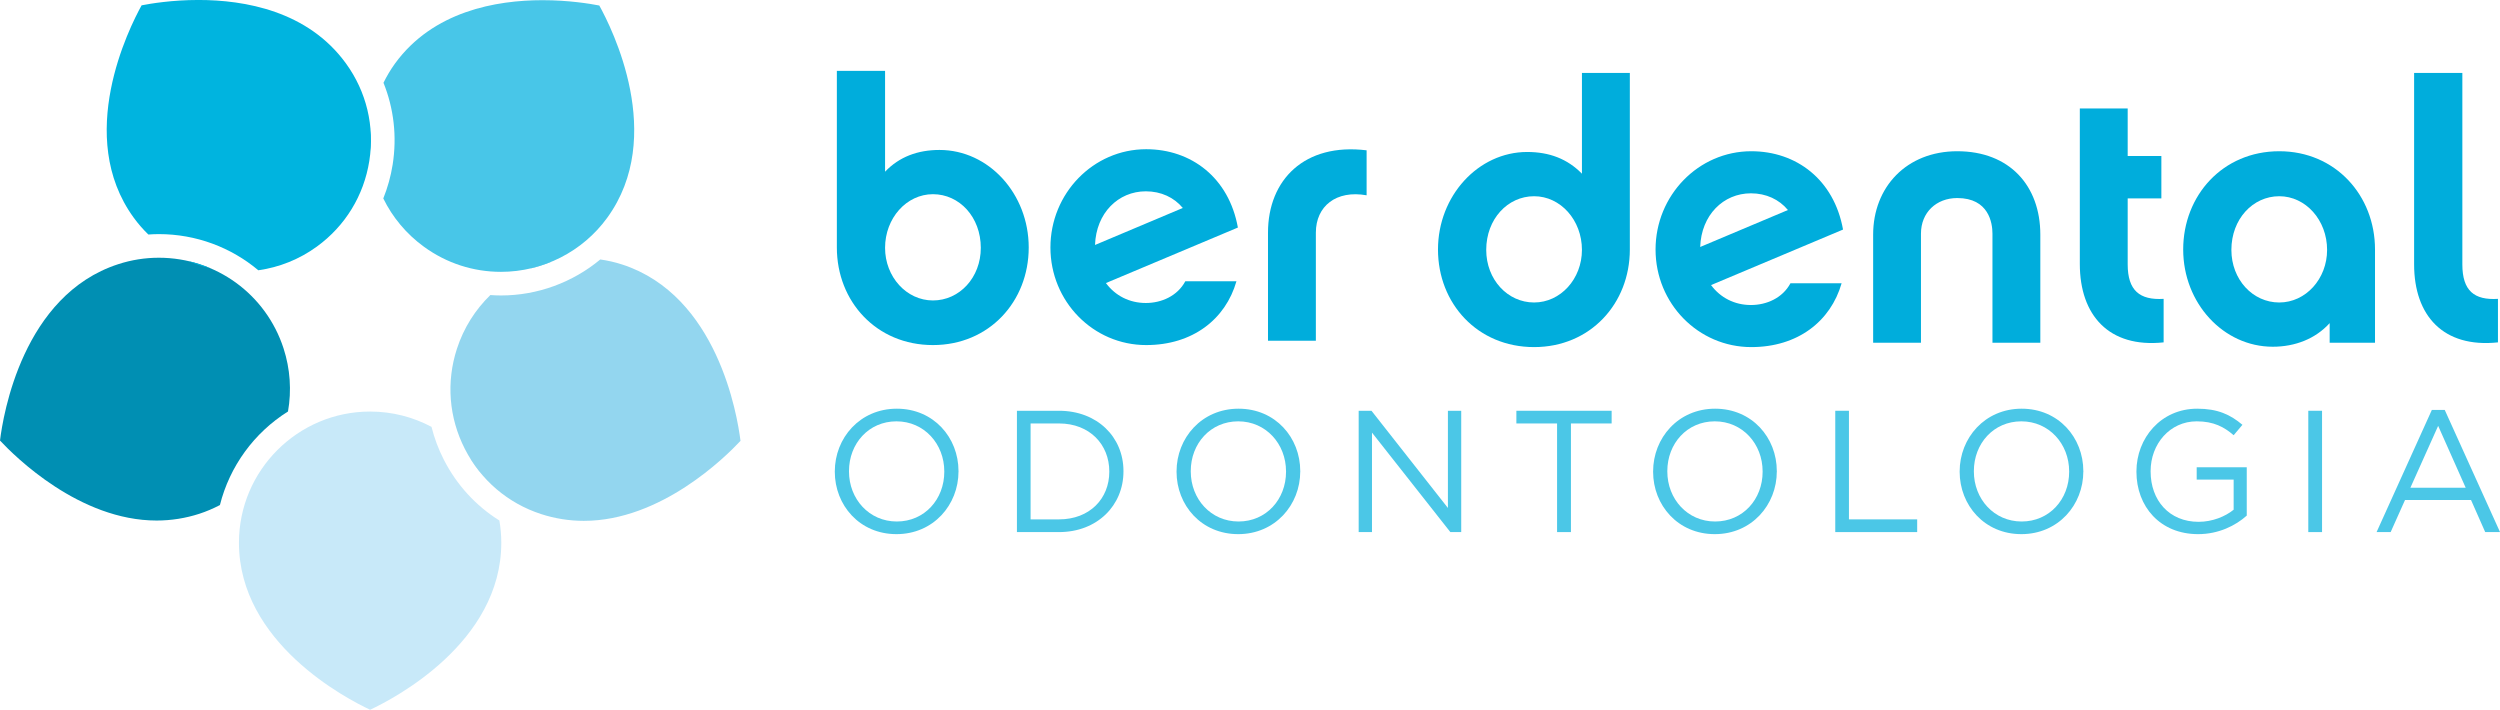
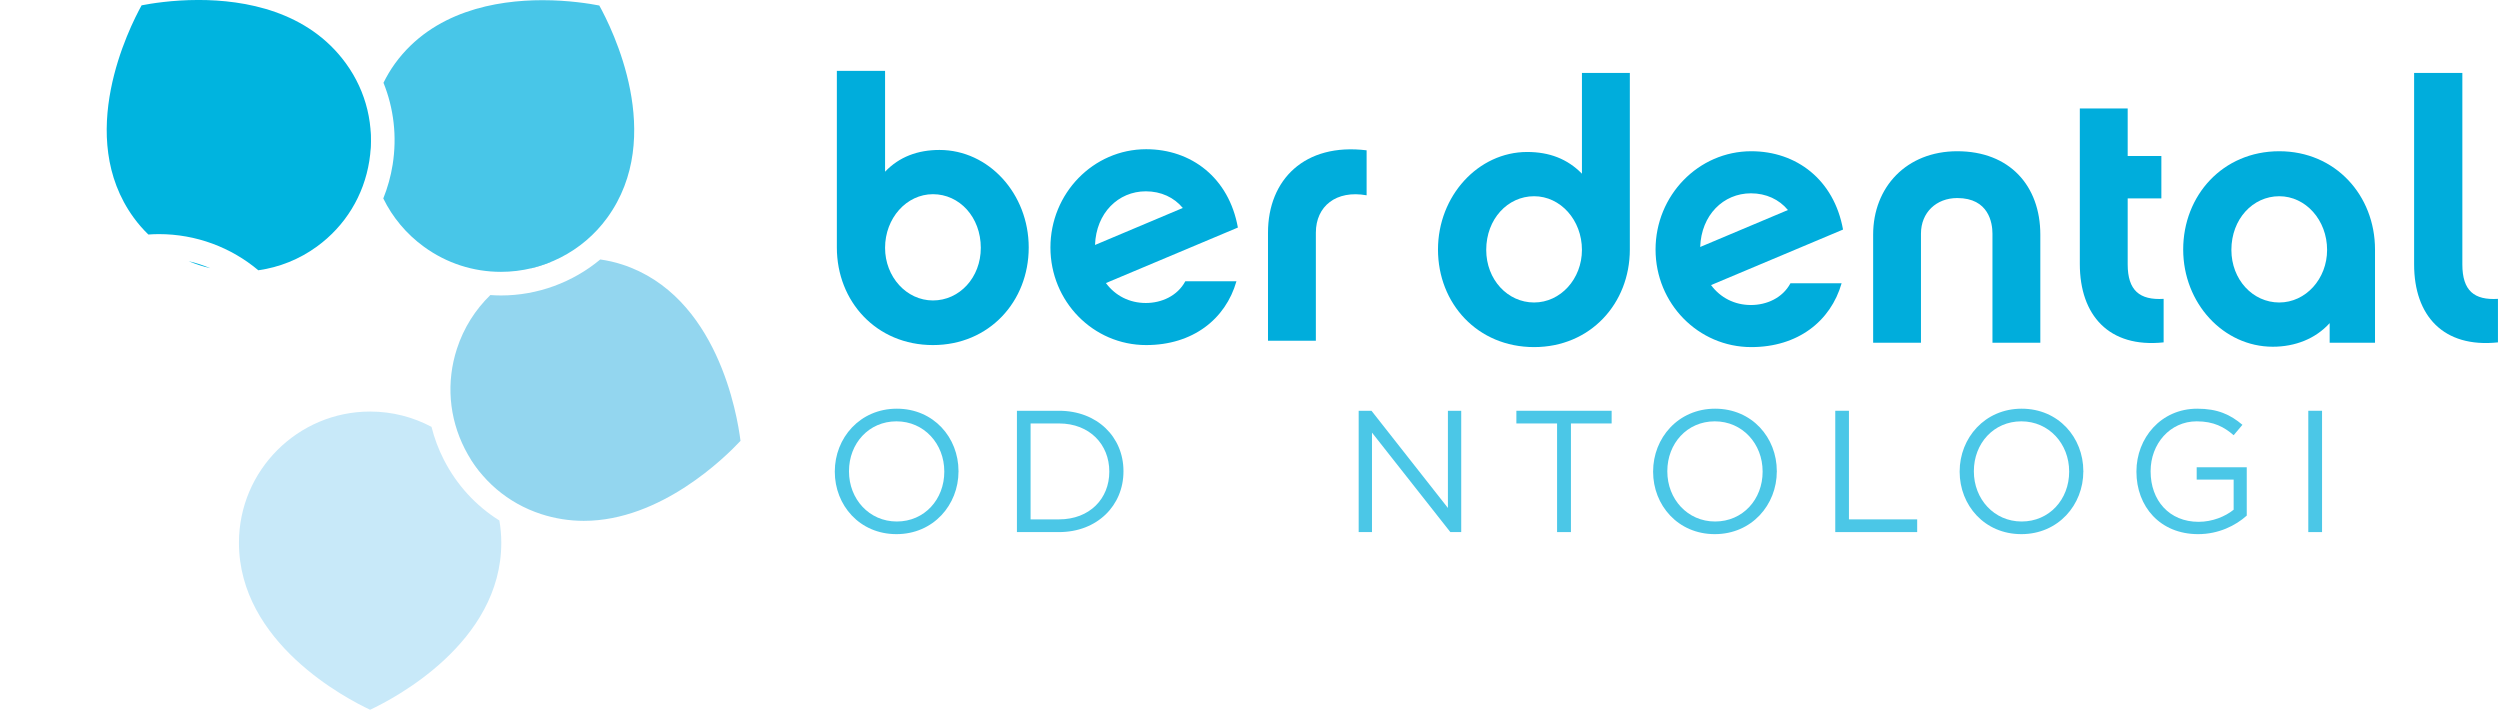
<svg xmlns="http://www.w3.org/2000/svg" width="423.32pt" height="120.18pt" viewBox="0 0 423.32 120.18" version="1.1">
  <defs>
    <clipPath id="clip1">
      <path d="M 40 69 L 85 69 L 85 120.18 L 40 120.18 Z M 40 69 " />
    </clipPath>
    <clipPath id="clip2">
      <path d="M 402 69 L 423.32 69 L 423.32 91 L 402 91 Z M 402 69 " />
    </clipPath>
  </defs>
  <g id="surface1">
    <path style=" stroke:none;fill-rule:evenodd;fill:rgb(78.4%,91.399%,97.299%);fill-opacity:1;" d="M 79.562 77.5 C 80.184 78.52 80.887 79.477 81.652 80.371 C 81.031 79.355 80.332 78.398 79.562 77.5 " />
    <g clip-path="url(#clip1)" clip-rule="nonzero">
      <path style=" stroke:none;fill-rule:evenodd;fill:rgb(78.4%,91.399%,97.299%);fill-opacity:1;" d="M 75.145 77.824 C 74.23 76.035 73.543 74.176 73.066 72.277 C 69.961 70.629 66.426 69.688 62.672 69.688 C 50.426 69.688 40.461 79.652 40.461 91.898 C 40.461 108.867 58.691 118.32 62.672 120.18 C 66.652 118.32 84.883 108.867 84.883 91.898 C 84.883 90.613 84.766 89.359 84.559 88.137 C 80.578 85.645 77.332 82.117 75.145 77.824 " />
    </g>
    <path style=" stroke:none;fill-rule:evenodd;fill:rgb(57.599%,83.899%,93.7%);fill-opacity:1;" d="M 89.809 45.457 C 91.062 45.172 92.285 44.773 93.465 44.277 C 92.203 44.57 90.984 44.961 89.809 45.457 " />
    <path style=" stroke:none;fill-rule:evenodd;fill:rgb(57.599%,83.899%,93.7%);fill-opacity:1;" d="M 105.352 44.789 C 104.137 44.391 102.895 44.113 101.645 43.934 C 96.977 47.816 91.027 50.031 84.828 50.031 C 84.227 50.031 83.629 50.004 83.031 49.961 C 80.492 52.426 78.52 55.512 77.371 59.055 C 75.535 64.695 76.012 70.715 78.707 76.004 C 81.402 81.293 85.992 85.215 91.625 87.047 C 93.969 87.809 96.406 88.195 98.859 88.195 C 111.922 88.195 122.84 77.379 125.387 74.652 C 124.848 70.293 121.492 50.031 105.352 44.789 " />
    <path style=" stroke:none;fill-rule:evenodd;fill:rgb(28.2%,77.599%,90.999%);fill-opacity:1;" d="M 62.723 25.535 C 62.816 24.367 62.812 23.211 62.727 22.062 C 62.637 23.211 62.633 24.367 62.723 25.535 " />
    <path style=" stroke:none;fill-rule:evenodd;fill:rgb(28.2%,77.599%,90.999%);fill-opacity:1;" d="M 101.477 0.934 C 99.926 0.633 96.301 0.031 91.863 0.031 C 84.023 0.031 73.328 1.895 66.879 10.766 C 66.129 11.801 65.492 12.891 64.934 14.016 C 66.688 18.363 67.238 23.121 66.488 27.875 C 66.172 29.863 65.637 31.777 64.902 33.602 C 66.477 36.82 68.82 39.629 71.801 41.793 C 75.617 44.566 80.121 46.031 84.828 46.031 C 91.938 46.031 98.66 42.609 102.816 36.879 C 112.824 23.113 103.605 4.77 101.477 0.934 " />
-     <path style=" stroke:none;fill-rule:evenodd;fill:rgb(0%,56.078%,70.195%);fill-opacity:1;" d="M 26.887 43.641 C 24.562 43.641 22.25 44.008 20.02 44.734 C 3.859 49.984 0.531 70.238 0 74.598 C 2.543 77.32 13.457 88.141 26.527 88.141 C 28.984 88.141 31.418 87.754 33.766 86.992 C 34.938 86.609 36.102 86.113 37.238 85.52 C 38.883 78.969 43.023 73.273 48.766 69.676 C 49.391 66.129 49.137 62.453 48.016 58.996 C 45.039 49.812 36.547 43.641 26.887 43.641 " />
    <path style=" stroke:none;fill-rule:evenodd;fill:rgb(0%,70.599%,87.5%);fill-opacity:1;" d="M 35.605 45.414 C 34.43 44.918 33.211 44.52 31.949 44.227 C 33.129 44.727 34.352 45.125 35.605 45.414 " />
    <path style=" stroke:none;fill-rule:evenodd;fill:rgb(0%,70.599%,87.5%);fill-opacity:1;" d="M 58.566 10.723 C 52.125 1.855 41.438 -0.004 33.605 -0.004 C 29.16 -0.004 25.535 0.598 23.98 0.902 C 21.855 4.738 12.645 23.109 22.629 36.84 C 23.379 37.875 24.215 38.832 25.121 39.711 C 25.707 39.672 26.297 39.641 26.887 39.641 C 33.227 39.641 39.137 41.898 43.742 45.766 C 47.309 45.262 50.691 43.906 53.656 41.754 C 58.457 38.266 61.609 33.113 62.535 27.25 C 63.465 21.387 62.055 15.52 58.566 10.723 " />
    <path style=" stroke:none;fill-rule:nonzero;fill:rgb(0%,67.799%,86.299%);fill-opacity:1;" d="M 157.973 58.43 C 148.398 58.43 141.703 51.055 141.703 41.906 L 141.703 12.004 L 149.867 12.004 L 149.867 29.074 C 152.266 26.555 155.398 25.391 159.082 25.391 C 167.43 25.391 174.191 32.82 174.191 41.906 C 174.191 51.055 167.492 58.43 157.973 58.43 Z M 157.973 32.883 C 153.496 32.883 149.867 36.938 149.867 41.969 C 149.867 46.883 153.496 50.875 157.973 50.875 C 162.461 50.875 166.078 47.008 166.078 41.969 C 166.078 36.75 162.461 32.883 157.973 32.883 " />
    <path style=" stroke:none;fill-rule:nonzero;fill:rgb(0%,67.799%,86.299%);fill-opacity:1;" d="M 209.367 47.621 C 207.523 54.07 201.938 58.43 194.078 58.43 C 185.113 58.43 177.867 51.055 177.867 41.906 C 177.867 32.758 185.113 25.266 194.078 25.266 C 201.695 25.266 208.078 30.059 209.609 38.531 L 187.262 47.93 C 188.859 50.082 191.254 51.305 194.02 51.305 C 196.656 51.305 199.359 50.137 200.711 47.621 Z M 200.281 35.215 C 198.809 33.434 196.598 32.395 194.02 32.395 C 189.348 32.395 185.602 36.074 185.418 41.48 L 200.281 35.215 " />
    <path style=" stroke:none;fill-rule:nonzero;fill:rgb(0%,67.799%,86.299%);fill-opacity:1;" d="M 231.406 33.07 C 226.25 32.145 222.812 34.91 222.812 39.395 L 222.812 57.691 L 214.707 57.691 L 214.707 39.395 C 214.707 30.426 220.91 24.164 231.406 25.453 L 231.406 33.07 " />
    <path style=" stroke:none;fill-rule:nonzero;fill:rgb(0%,67.799%,86.299%);fill-opacity:1;" d="M 275.977 42.25 C 275.977 51.402 269.285 58.773 259.766 58.773 C 250.184 58.773 243.492 51.402 243.492 42.25 C 243.492 33.164 250.309 25.734 258.594 25.734 C 262.34 25.734 265.41 26.898 267.867 29.414 L 267.867 12.348 L 275.977 12.348 Z M 259.766 33.227 C 255.285 33.227 251.66 37.098 251.66 42.312 C 251.66 47.352 255.285 51.219 259.766 51.219 C 264.246 51.219 267.867 47.227 267.867 42.312 C 267.867 37.277 264.246 33.227 259.766 33.227 " />
    <path style=" stroke:none;fill-rule:nonzero;fill:rgb(0%,67.799%,86.299%);fill-opacity:1;" d="M 311.836 47.965 C 309.984 54.41 304.406 58.773 296.543 58.773 C 287.578 58.773 280.332 51.402 280.332 42.25 C 280.332 33.102 287.578 25.609 296.543 25.609 C 304.16 25.609 310.547 30.398 312.078 38.871 L 289.727 48.273 C 291.32 50.422 293.719 51.648 296.48 51.648 C 299.121 51.648 301.824 50.48 303.176 47.965 Z M 302.746 35.562 C 301.27 33.777 299.059 32.734 296.48 32.734 C 291.812 32.734 288.07 36.418 287.891 41.82 L 302.746 35.562 " />
    <path style=" stroke:none;fill-rule:nonzero;fill:rgb(0%,67.799%,86.299%);fill-opacity:1;" d="M 331.422 25.609 C 340.266 25.609 345.484 31.441 345.484 39.734 L 345.484 58.035 L 337.379 58.035 L 337.379 39.555 C 337.379 37.77 336.766 33.535 331.422 33.535 C 327.863 33.535 325.273 35.988 325.273 39.555 L 325.273 58.035 L 317.176 58.035 L 317.176 39.734 C 317.176 31.688 322.82 25.609 331.422 25.609 " />
    <path style=" stroke:none;fill-rule:nonzero;fill:rgb(0%,67.799%,86.299%);fill-opacity:1;" d="M 366.363 57.973 C 357.09 58.953 352.172 53.367 352.172 44.703 L 352.172 18.363 L 360.277 18.363 L 360.277 26.414 L 365.98 26.414 L 365.98 33.594 L 360.277 33.594 L 360.277 44.77 C 360.277 49.191 362.309 50.852 366.363 50.605 L 366.363 57.973 " />
    <path style=" stroke:none;fill-rule:nonzero;fill:rgb(0%,67.799%,86.299%);fill-opacity:1;" d="M 402.156 58.035 L 394.477 58.035 L 394.477 54.715 C 392.078 57.359 388.645 58.711 384.84 58.711 C 376.484 58.711 369.676 51.336 369.676 42.25 C 369.676 33.102 376.363 25.609 385.941 25.609 C 395.469 25.609 402.156 33.102 402.156 42.25 Z M 385.941 33.227 C 381.461 33.227 377.836 37.098 377.836 42.312 C 377.836 47.352 381.461 51.219 385.941 51.219 C 390.426 51.219 394.043 47.227 394.043 42.312 C 394.043 37.277 390.426 33.227 385.941 33.227 " />
    <path style=" stroke:none;fill-rule:nonzero;fill:rgb(0%,67.799%,86.299%);fill-opacity:1;" d="M 408.777 12.348 L 416.945 12.348 L 416.945 44.77 C 416.945 49.254 418.973 50.852 422.973 50.605 L 422.973 57.973 C 413.699 58.953 408.777 53.43 408.777 44.77 L 408.777 12.348 " />
    <path style=" stroke:none;fill-rule:nonzero;fill:rgb(29.399%,78%,90.599%);fill-opacity:1;" d="M 141.355 79.883 L 141.355 79.828 C 141.355 74.16 145.609 69.203 151.859 69.203 C 158.105 69.203 162.301 74.105 162.301 79.766 C 162.328 79.797 162.328 79.797 162.301 79.828 C 162.301 85.488 158.051 90.445 151.797 90.445 C 145.547 90.445 141.355 85.543 141.355 79.883 Z M 159.895 79.883 L 159.895 79.828 C 159.895 75.16 156.488 71.344 151.797 71.344 C 147.102 71.344 143.758 75.102 143.758 79.766 L 143.758 79.828 C 143.758 84.492 147.164 88.305 151.859 88.305 C 156.551 88.305 159.895 84.547 159.895 79.883 " />
    <path style=" stroke:none;fill-rule:nonzero;fill:rgb(29.399%,78%,90.599%);fill-opacity:1;" d="M 172.195 69.555 L 179.324 69.555 C 185.777 69.555 190.234 73.988 190.234 79.766 L 190.234 79.828 C 190.234 85.602 185.777 90.098 179.324 90.098 L 172.195 90.098 Z M 179.324 87.945 C 184.52 87.945 187.836 84.426 187.836 79.883 L 187.836 79.828 C 187.836 75.273 184.52 71.703 179.324 71.703 L 174.508 71.703 L 174.508 87.945 L 179.324 87.945 " />
-     <path style=" stroke:none;fill-rule:nonzero;fill:rgb(29.399%,78%,90.599%);fill-opacity:1;" d="M 199.223 79.883 L 199.223 79.828 C 199.223 74.16 203.477 69.203 209.723 69.203 C 215.973 69.203 220.168 74.105 220.168 79.766 C 220.195 79.797 220.195 79.797 220.168 79.828 C 220.168 85.488 215.914 90.445 209.664 90.445 C 203.418 90.445 199.223 85.543 199.223 79.883 Z M 217.762 79.883 L 217.762 79.828 C 217.762 75.16 214.359 71.344 209.664 71.344 C 204.973 71.344 201.629 75.102 201.629 79.766 L 201.629 79.828 C 201.629 84.492 205.031 88.305 209.723 88.305 C 214.414 88.305 217.762 84.547 217.762 79.883 " />
    <path style=" stroke:none;fill-rule:nonzero;fill:rgb(29.399%,78%,90.599%);fill-opacity:1;" d="M 230.062 69.555 L 232.23 69.555 L 245.172 86.012 L 245.172 69.555 L 247.426 69.555 L 247.426 90.098 L 245.586 90.098 L 232.316 73.254 L 232.316 90.098 L 230.062 90.098 L 230.062 69.555 " />
    <path style=" stroke:none;fill-rule:nonzero;fill:rgb(29.399%,78%,90.599%);fill-opacity:1;" d="M 263.656 71.703 L 256.766 71.703 L 256.766 69.555 L 272.895 69.555 L 272.895 71.703 L 266.004 71.703 L 266.004 90.098 L 263.656 90.098 L 263.656 71.703 " />
    <path style=" stroke:none;fill-rule:nonzero;fill:rgb(29.399%,78%,90.599%);fill-opacity:1;" d="M 279.918 79.883 L 279.918 79.828 C 279.918 74.16 284.168 69.203 290.414 69.203 C 296.672 69.203 300.863 74.105 300.863 79.766 C 300.891 79.797 300.891 79.797 300.863 79.828 C 300.863 85.488 296.609 90.445 290.363 90.445 C 284.113 90.445 279.918 85.543 279.918 79.883 Z M 298.461 79.883 L 298.461 79.828 C 298.461 75.16 295.055 71.344 290.363 71.344 C 285.668 71.344 282.324 75.102 282.324 79.766 L 282.324 79.828 C 282.324 84.492 285.727 88.305 290.414 88.305 C 295.117 88.305 298.461 84.547 298.461 79.883 " />
    <path style=" stroke:none;fill-rule:nonzero;fill:rgb(29.399%,78%,90.599%);fill-opacity:1;" d="M 310.762 69.555 L 313.078 69.555 L 313.078 87.945 L 324.633 87.945 L 324.633 90.098 L 310.762 90.098 L 310.762 69.555 " />
    <path style=" stroke:none;fill-rule:nonzero;fill:rgb(29.399%,78%,90.599%);fill-opacity:1;" d="M 331.824 79.883 L 331.824 79.828 C 331.824 74.16 336.086 69.203 342.324 69.203 C 348.574 69.203 352.766 74.105 352.766 79.766 C 352.801 79.797 352.801 79.797 352.766 79.828 C 352.766 85.488 348.523 90.445 342.27 90.445 C 336.027 90.445 331.824 85.543 331.824 79.883 Z M 350.367 79.883 L 350.367 79.828 C 350.367 75.16 346.957 71.344 342.27 71.344 C 337.57 71.344 334.23 75.102 334.23 79.766 L 334.23 79.828 C 334.23 84.492 337.641 88.305 342.324 88.305 C 347.02 88.305 350.367 84.547 350.367 79.883 " />
    <path style=" stroke:none;fill-rule:nonzero;fill:rgb(29.399%,78%,90.599%);fill-opacity:1;" d="M 361.758 79.883 L 361.758 79.828 C 361.758 74.195 365.891 69.203 372.051 69.203 C 375.512 69.203 377.66 70.203 379.707 71.934 L 378.219 73.695 C 376.629 72.316 374.863 71.344 371.961 71.344 C 367.414 71.344 364.16 75.188 364.16 79.766 L 364.16 79.828 C 364.16 84.723 367.301 88.359 372.281 88.359 C 374.637 88.359 376.805 87.453 378.219 86.309 L 378.219 81.207 L 371.961 81.207 L 371.961 79.117 L 380.438 79.117 L 380.438 87.305 C 378.539 89.008 375.664 90.445 372.203 90.445 C 365.75 90.445 361.758 85.754 361.758 79.883 " />
    <path style=" stroke:none;fill-rule:nonzero;fill:rgb(29.399%,78%,90.599%);fill-opacity:1;" d="M 390.859 69.555 L 393.188 69.555 L 393.188 90.098 L 390.859 90.098 L 390.859 69.555 " />
    <g clip-path="url(#clip2)" clip-rule="nonzero">
-       <path style=" stroke:none;fill-rule:nonzero;fill:rgb(29.399%,78%,90.599%);fill-opacity:1;" d="M 411.781 69.41 L 413.961 69.41 L 423.324 90.098 L 420.816 90.098 L 418.414 84.664 L 407.238 84.664 L 404.805 90.098 L 402.422 90.098 Z M 417.508 82.582 L 412.848 72.109 L 408.148 82.582 Z M 417.508 82.582 " />
-     </g>
+       </g>
  </g>
</svg>